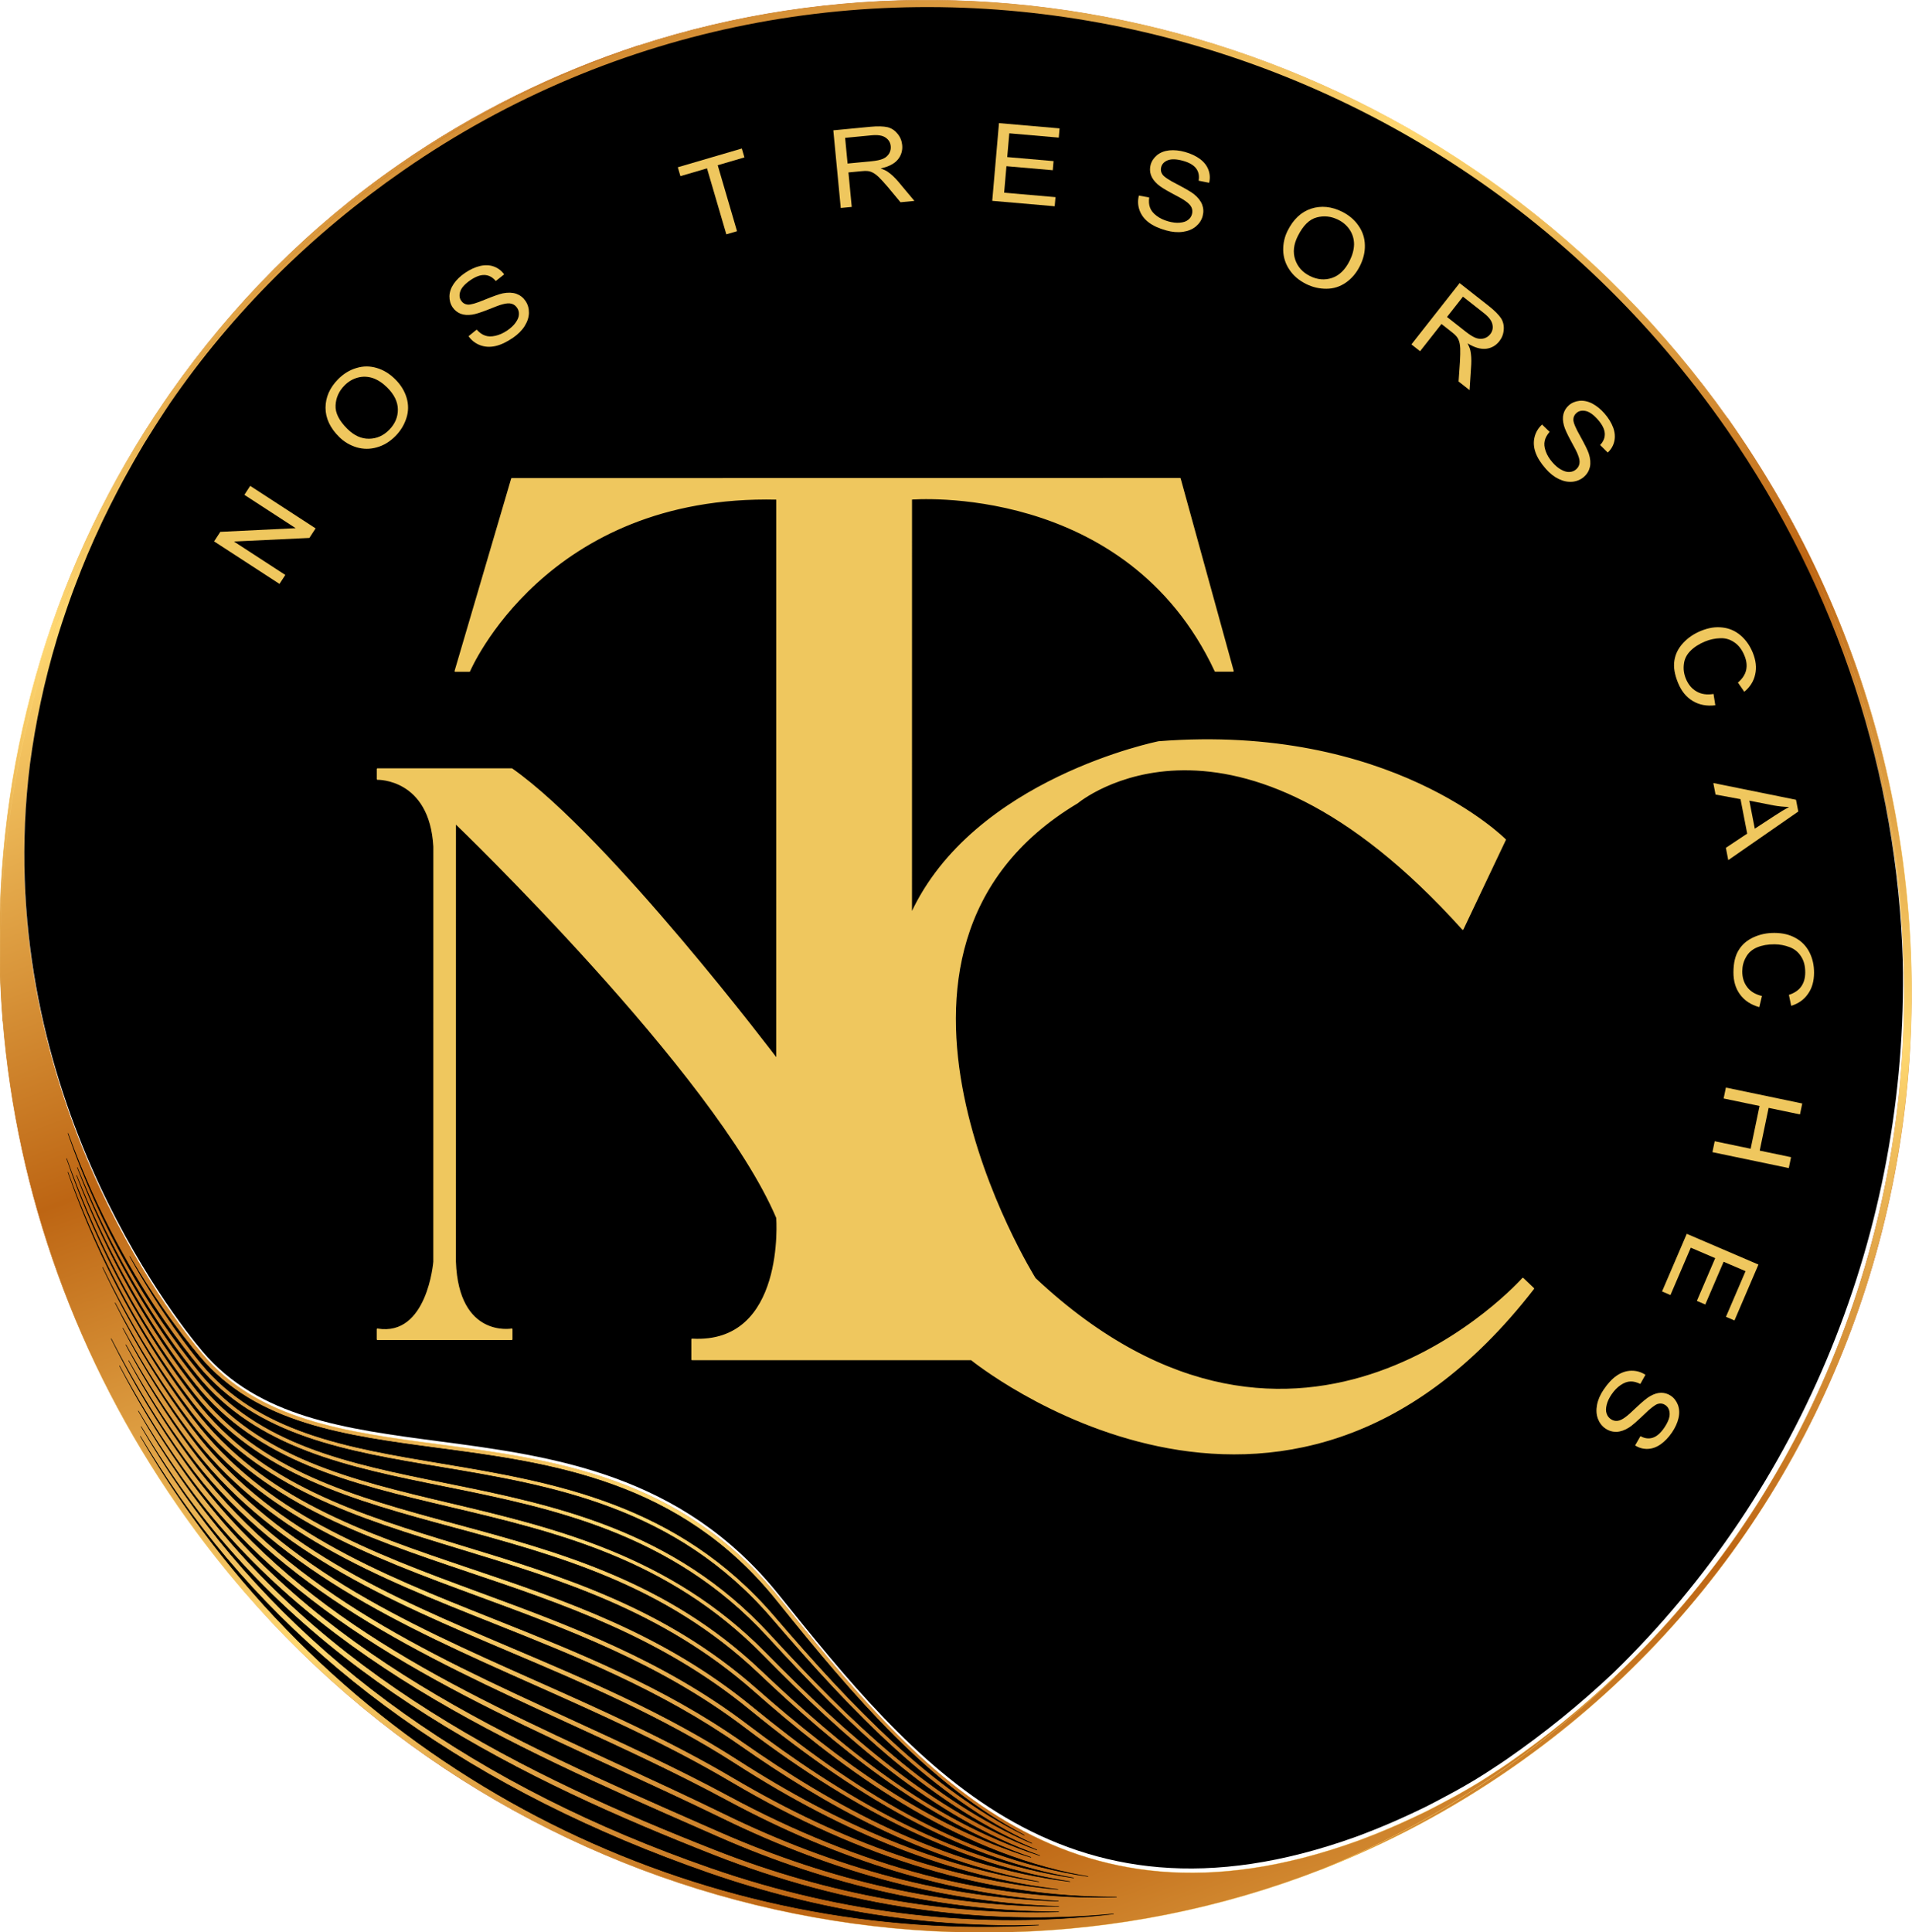
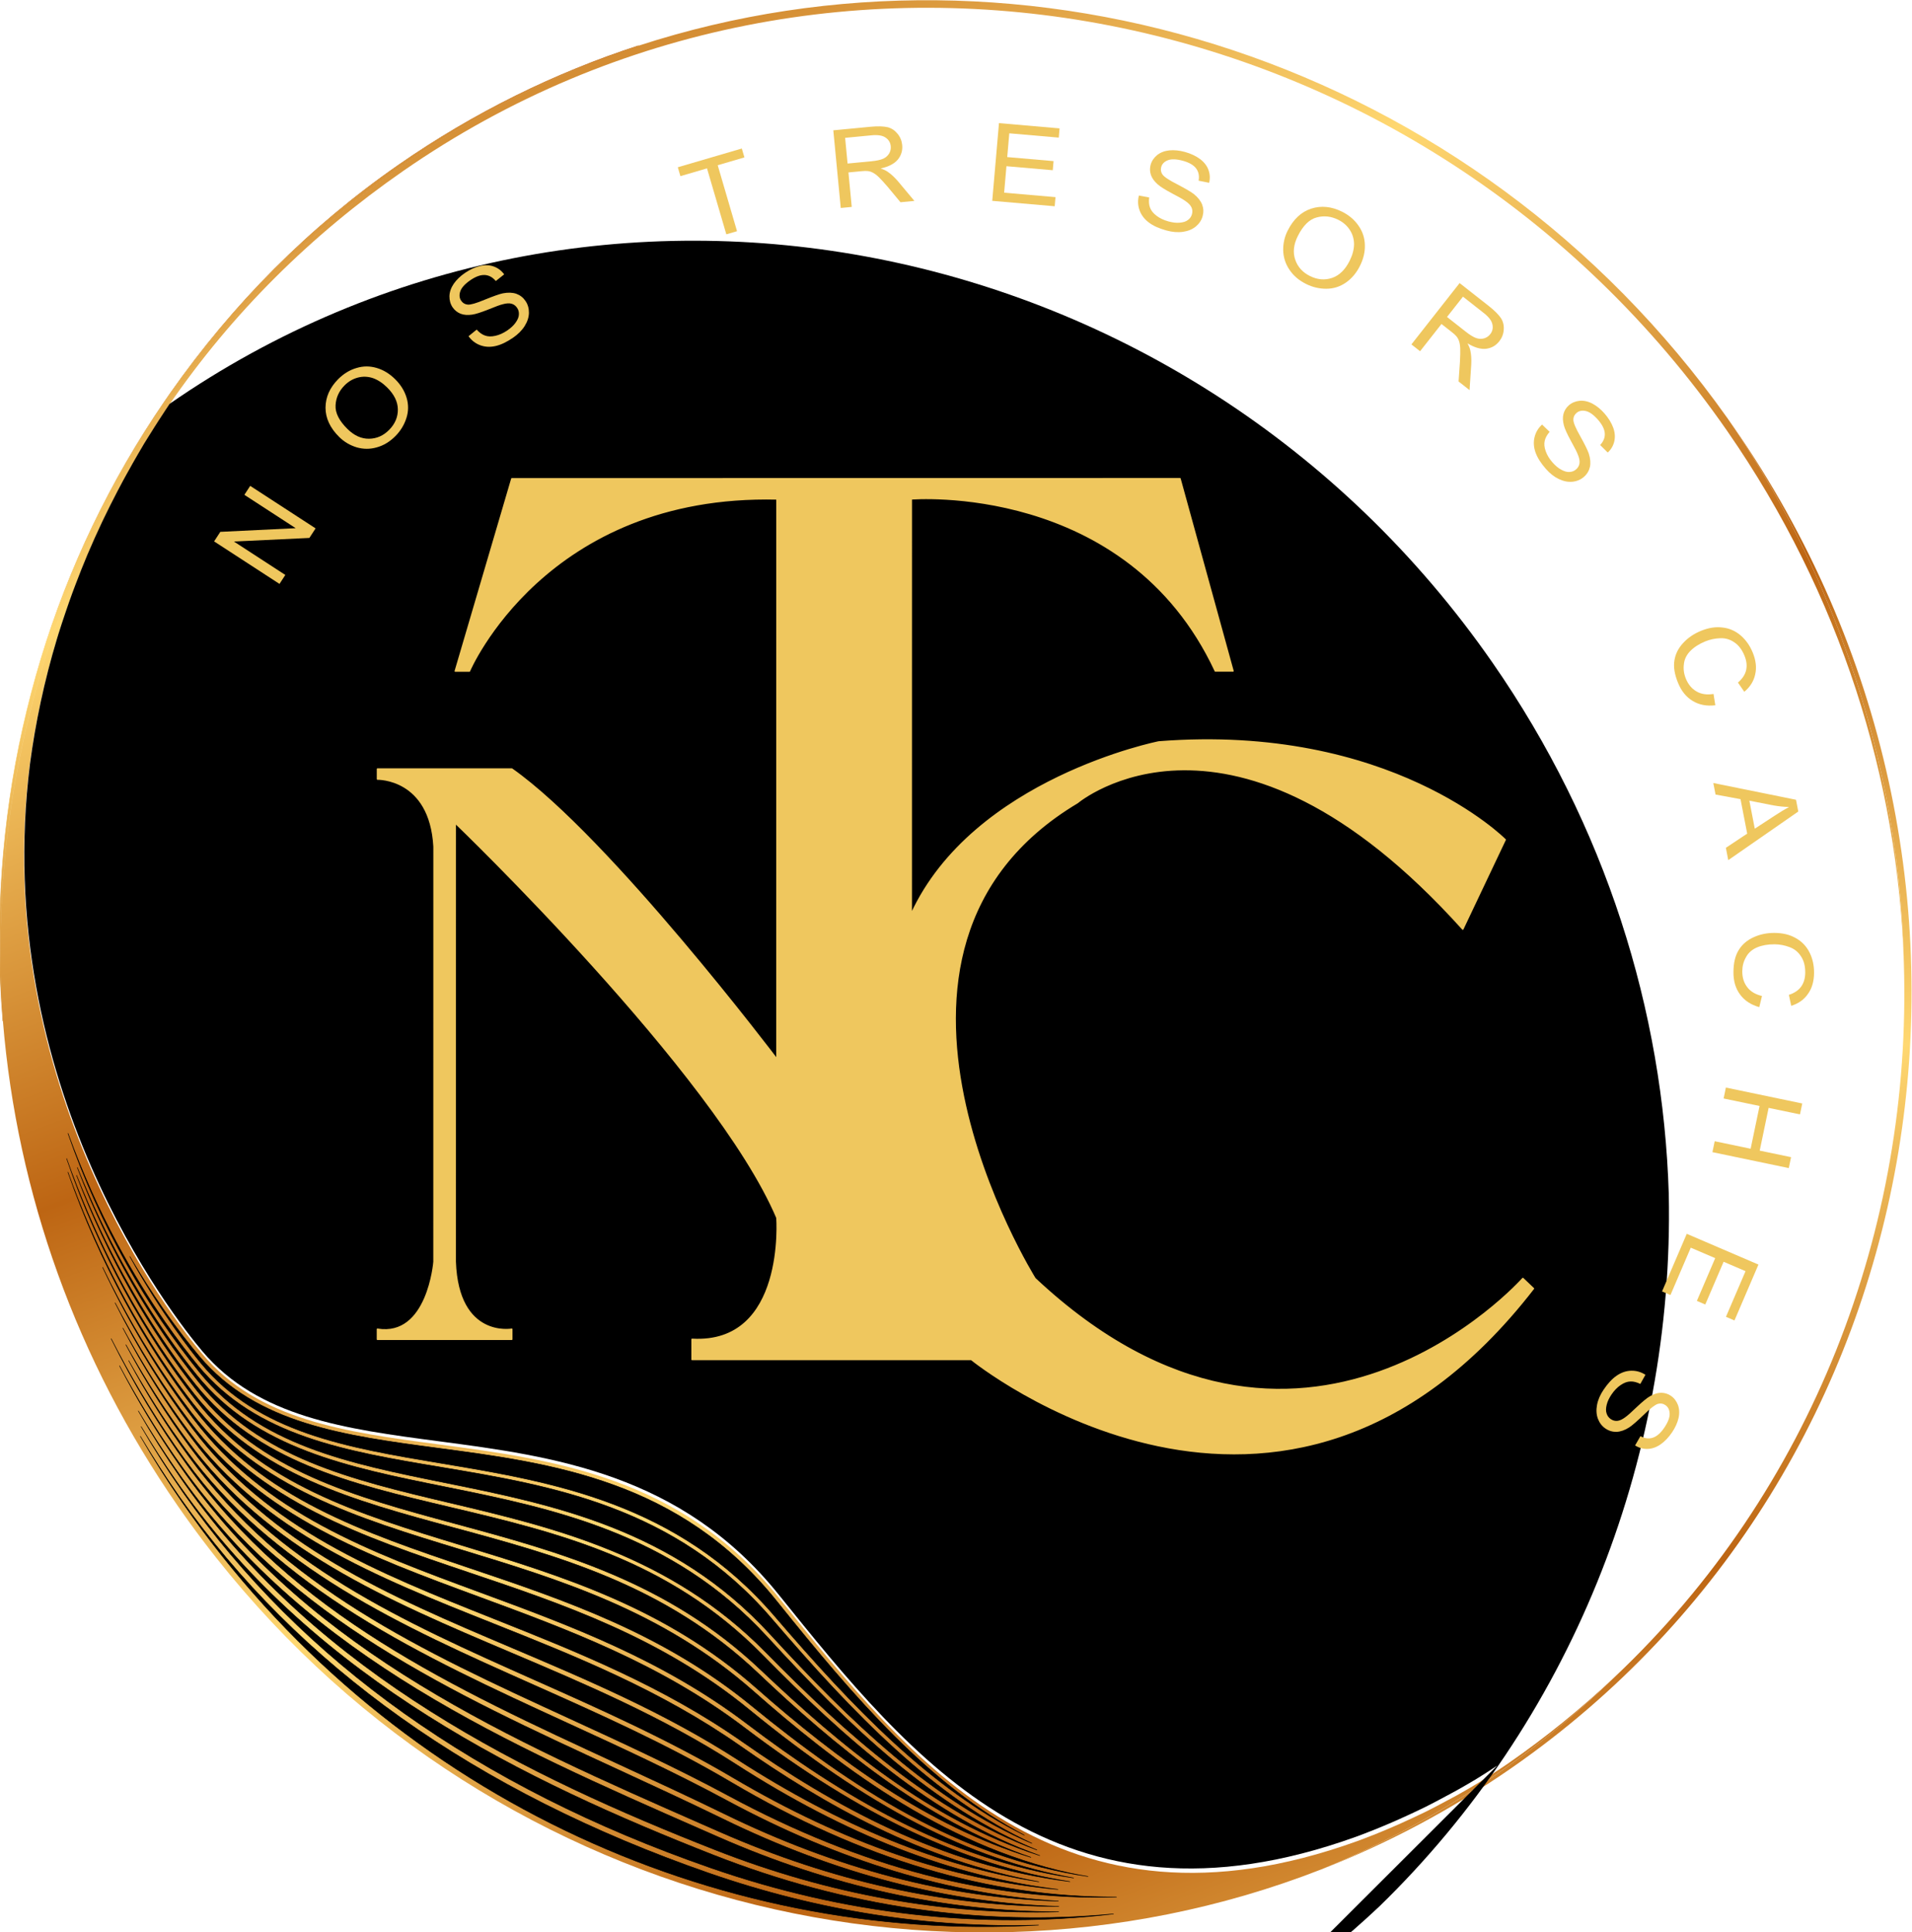
<svg xmlns="http://www.w3.org/2000/svg" xmlns:ns1="http://www.serif.com/" width="100%" height="100%" viewBox="0 0 5792 5853" version="1.1" xml:space="preserve" style="fill-rule:evenodd;clip-rule:evenodd;stroke-linecap:round;stroke-linejoin:round;stroke-miterlimit:2;">
  <g id="LOGO" transform="matrix(2.971,7.915,-7.915,2.971,4549.6,-846.161)">
    <g id="SPHERE" transform="matrix(1,0.001,-0.001,1,0.341,-0.168)">
      <g id="CONTOUR-DROIT" ns1:id="CONTOUR DROIT">
-         <path d="M262.027,12.066l3.713,-0.966c186.95,-47.44 376.15,61.62 422.17,243.01c6.474,25.513 9.766,51.12 10.121,76.411c-1.379,-43.353 -11.115,-84.674 -27.703,-122.497c-37.71,-89.561 -113.005,-156.122 -203.155,-186.7c-36.817,-12.9 -76.484,-19.933 -117.824,-19.954c-30.148,-0.016 -59.41,3.699 -87.322,10.696Z" style="fill:none;stroke:url(#_Linear1);stroke-width:0.19px;" />
        <path d="M262.027,12.066l3.713,-0.966c186.95,-47.44 376.15,61.62 422.17,243.01c6.474,25.513 9.766,51.12 10.121,76.411c-1.379,-43.353 -11.115,-84.674 -27.703,-122.497c-37.71,-89.561 -113.005,-156.122 -203.155,-186.7c-36.817,-12.9 -76.484,-19.933 -117.824,-19.954c-30.148,-0.016 -59.41,3.699 -87.322,10.696Z" style="fill:url(#_Linear2);" />
      </g>
      <g id="CONTOUR-GAUCHE" ns1:id="CONTOUR GAUCHE">
        <path d="M0.311,330.783c-0.113,3.419 -0.167,6.84 -0.169,10.272c-0.078,153.287 104.3,283.062 247.579,325.428c-8.805,-2.494 -17.533,-5.339 -26.171,-8.533c-65.96,-24.39 -121.75,-67.07 -161.32,-123.44l-2.148,-3.095c-22.011,-32.093 -38.293,-67.391 -47.922,-105.345c-8.086,-31.868 -11.211,-63.884 -9.849,-95.287Z" style="fill:none;stroke:url(#_Linear3);stroke-width:0.19px;" />
        <path d="M0.311,330.783c-0.113,3.419 -0.167,6.84 -0.169,10.272c-0.078,153.287 104.3,283.062 247.579,325.428c-8.805,-2.494 -17.533,-5.339 -26.171,-8.533c-65.96,-24.39 -121.75,-67.07 -161.32,-123.44l-2.148,-3.095c-22.011,-32.093 -38.293,-67.391 -47.922,-105.345c-8.086,-31.868 -11.211,-63.884 -9.849,-95.287Z" style="fill:url(#_Linear4);" />
      </g>
      <g id="MATIERE">
-         <path d="M0.311,330.783c6.298,-146.034 109.632,-278.425 261.716,-318.717c27.912,-6.997 57.174,-10.712 87.322,-10.696c41.34,0.021 81.007,7.054 117.824,19.954c-62.32,-21.151 -131.742,-25.109 -200.763,-7.594c-185.5,47.07 -299.27,231.74 -253.62,411.67c9.86,38.85 26.2,75.29 49.11,107.93c1.01,1.43 2.07,2.82 3.1,4.23c0.31,0.43 0.63,0.85 0.94,1.28c0.41,0.55 0.82,1.1 1.23,1.65c0.21,0.28 0.43,0.57 0.64,0.85c0.98,1.29 1.95,2.58 2.94,3.84c0.39,0.5 0.78,1.01 1.17,1.51c0.09,0.12 0.18,0.24 0.28,0.36c0.17,0.21 0.34,0.4 0.5,0.61c1.33,1.67 2.7,3.31 4.06,4.95c0.19,0.23 0.39,0.46 0.58,0.69c0.44,0.52 0.89,1.04 1.33,1.56c1.04,1.23 2.07,2.47 3.13,3.67c1.03,1.18 2.07,2.34 3.11,3.5c2.37,2.63 4.76,5.22 7.19,7.74c0.34,0.36 0.69,0.71 1.03,1.07c3.02,3.1 6.07,6.13 9.17,9.06l0.01,0.01c2.82,2.66 5.68,5.23 8.56,7.76c0.81,0.7 1.61,1.42 2.42,2.11c1.92,1.66 3.87,3.25 5.82,4.85c2.06,1.67 4.13,3.36 6.21,4.96c0.5,0.39 0.99,0.76 1.49,1.14c12.58,9.56 25.5,17.74 38.6,24.72c103,53.82 204.68,21.08 219.13,15.94c29.34,-10.43 44.27,-38.41 60.07,-68.04c19.36,-36.29 41.3,-77.43 94.33,-94.9c72.09,-23.76 152.71,-50.34 154.12,-163.35c-0,-0.49 0.01,-0.96 0.01,-1.45l-0,-0.63c-0.01,-1.67 -0.03,-3.35 -0.07,-5.05c-0.06,-2.2 -0.13,-4.42 -0.25,-6.68c-0.05,-1.06 -0.12,-2.12 -0.18,-3.19c-0.2,-3.1 -0.43,-6.23 -0.74,-9.42c-0.04,-0.32 -0.06,-0.62 -0.09,-0.94c-0.12,-1.2 -0.3,-2.44 -0.43,-3.64c-0.05,-0.41 -0.11,-0.84 -0.16,-1.25c-0.28,-2.25 -0.58,-4.51 -0.91,-6.79c-0.01,-0.07 -0.02,-0.14 -0.03,-0.21c-0.23,-1.52 -0.47,-3.03 -0.73,-4.56c-0.02,-0.11 -0.04,-0.23 -0.06,-0.34c-0.14,-0.75 -0.26,-1.5 -0.4,-2.25c-0.1,-0.54 -0.19,-1.09 -0.3,-1.64c-0.13,-0.66 -0.28,-1.34 -0.41,-2.01c-0.13,-0.65 -0.27,-1.3 -0.41,-1.95c-0.17,-0.78 -0.35,-1.56 -0.52,-2.34c-0.16,-0.71 -0.32,-1.42 -0.49,-2.13l0.02,-0c-0.33,-1.34 -0.63,-2.69 -0.97,-4.03c-4.09,-16.122 -9.326,-31.666 -15.612,-46.576c16.588,37.822 26.328,79.143 27.703,122.497c2.173,154.411 -104.978,297.432 -265.451,338.149c-61.582,15.624 -124.943,14.806 -184.859,-2.187c-143.279,-42.366 -247.657,-172.141 -247.579,-325.428c0.002,-3.432 0.056,-6.853 0.169,-10.272Z" style="fill:none;stroke:url(#_Linear5);stroke-width:0.19px;" />
        <path d="M0.311,330.783c6.298,-146.034 109.632,-278.425 261.716,-318.717c27.912,-6.997 57.174,-10.712 87.322,-10.696c41.34,0.021 81.007,7.054 117.824,19.954c-62.32,-21.151 -131.742,-25.109 -200.763,-7.594c-185.5,47.07 -299.27,231.74 -253.62,411.67c9.86,38.85 26.2,75.29 49.11,107.93c1.01,1.43 2.07,2.82 3.1,4.23c0.31,0.43 0.63,0.85 0.94,1.28c0.41,0.55 0.82,1.1 1.23,1.65c0.21,0.28 0.43,0.57 0.64,0.85c0.98,1.29 1.95,2.58 2.94,3.84c0.39,0.5 0.78,1.01 1.17,1.51c0.09,0.12 0.18,0.24 0.28,0.36c0.17,0.21 0.34,0.4 0.5,0.61c1.33,1.67 2.7,3.31 4.06,4.95c0.19,0.23 0.39,0.46 0.58,0.69c0.44,0.52 0.89,1.04 1.33,1.56c1.04,1.23 2.07,2.47 3.13,3.67c1.03,1.18 2.07,2.34 3.11,3.5c2.37,2.63 4.76,5.22 7.19,7.74c0.34,0.36 0.69,0.71 1.03,1.07c3.02,3.1 6.07,6.13 9.17,9.06l0.01,0.01c2.82,2.66 5.68,5.23 8.56,7.76c0.81,0.7 1.61,1.42 2.42,2.11c1.92,1.66 3.87,3.25 5.82,4.85c2.06,1.67 4.13,3.36 6.21,4.96c0.5,0.39 0.99,0.76 1.49,1.14c12.58,9.56 25.5,17.74 38.6,24.72c103,53.82 204.68,21.08 219.13,15.94c29.34,-10.43 44.27,-38.41 60.07,-68.04c19.36,-36.29 41.3,-77.43 94.33,-94.9c72.09,-23.76 152.71,-50.34 154.12,-163.35c-0,-0.49 0.01,-0.96 0.01,-1.45l-0,-0.63c-0.01,-1.67 -0.03,-3.35 -0.07,-5.05c-0.06,-2.2 -0.13,-4.42 -0.25,-6.68c-0.05,-1.06 -0.12,-2.12 -0.18,-3.19c-0.2,-3.1 -0.43,-6.23 -0.74,-9.42c-0.04,-0.32 -0.06,-0.62 -0.09,-0.94c-0.12,-1.2 -0.3,-2.44 -0.43,-3.64c-0.05,-0.41 -0.11,-0.84 -0.16,-1.25c-0.28,-2.25 -0.58,-4.51 -0.91,-6.79c-0.01,-0.07 -0.02,-0.14 -0.03,-0.21c-0.23,-1.52 -0.47,-3.03 -0.73,-4.56c-0.02,-0.11 -0.04,-0.23 -0.06,-0.34c-0.14,-0.75 -0.26,-1.5 -0.4,-2.25c-0.1,-0.54 -0.19,-1.09 -0.3,-1.64c-0.13,-0.66 -0.28,-1.34 -0.41,-2.01c-0.13,-0.65 -0.27,-1.3 -0.41,-1.95c-0.17,-0.78 -0.35,-1.56 -0.52,-2.34c-0.16,-0.71 -0.32,-1.42 -0.49,-2.13l0.02,-0c-0.33,-1.34 -0.63,-2.69 -0.97,-4.03c-4.09,-16.122 -9.326,-31.666 -15.612,-46.576c16.588,37.822 26.328,79.143 27.703,122.497c2.173,154.411 -104.978,297.432 -265.451,338.149c-61.582,15.624 -124.943,14.806 -184.859,-2.187c-143.279,-42.366 -247.657,-172.141 -247.579,-325.428c0.002,-3.432 0.056,-6.853 0.169,-10.272Z" style="fill:url(#_Linear6);" />
      </g>
      <g id="DEFORMATION">
        <path d="M432.07,666.68c-9.19,2.33 -18.42,4.26 -27.66,5.83c8.11,-1.47 16.2,-3.2 24.25,-5.25l0.94,-0.24c71.49,-18.51 136.33,-62.38 192.74,-130.4c26.6,-32.07 46.29,-67.17 58.87,-104.14c-34.32,110.96 -125.9,202.92 -249.13,234.19l-0.01,0.01Z" style="fill:none;stroke:#000;stroke-width:0.19px;" />
        <path d="M432.07,666.68c-9.19,2.33 -18.42,4.26 -27.66,5.83c8.11,-1.47 16.2,-3.2 24.25,-5.25l0.94,-0.24c71.49,-18.51 136.33,-62.38 192.74,-130.4c26.6,-32.07 46.29,-67.17 58.87,-104.14c-34.32,110.96 -125.9,202.92 -249.13,234.19l-0.01,0.01Z" />
        <path d="M620.8,535.36c-56.13,67.69 -120.63,111.34 -191.7,129.74l-0.9,0.23c-8.96,2.27 -17.95,4.16 -26.97,5.71c7.62,-1.4 15.21,-3.03 22.76,-4.95c0.88,-0.22 1.75,-0.45 2.63,-0.68c81.81,-21.43 142.05,-79.03 190.18,-132.55c34.22,-38.05 57.74,-81.07 70.07,-126.92c-11.32,46.27 -33.48,90.13 -66.07,129.42Z" style="fill:none;stroke:#000;stroke-width:0.19px;" />
        <path d="M620.8,535.36c-56.13,67.69 -120.63,111.34 -191.7,129.74l-0.9,0.23c-8.96,2.27 -17.95,4.16 -26.97,5.71c7.62,-1.4 15.21,-3.03 22.76,-4.95c0.88,-0.22 1.75,-0.45 2.63,-0.68c81.81,-21.43 142.05,-79.03 190.18,-132.55c34.22,-38.05 57.74,-81.07 70.07,-126.92c-11.32,46.27 -33.48,90.13 -66.07,129.42Z" />
        <path d="M419.71,664.81c1.31,-0.33 2.63,-0.67 3.94,-1.02c76.22,-20.3 130.49,-76.04 182.98,-129.95l4.63,-4.76c31.15,-31.96 53.87,-67.23 68.02,-105.01c-13.2,38.59 -34.61,74.88 -63.94,107.49c-47.94,53.31 -107.91,110.67 -189.22,131.97c-0.86,0.23 -1.7,0.44 -2.56,0.66c-9.27,2.35 -18.58,4.27 -27.91,5.82c8.05,-1.44 16.08,-3.17 24.05,-5.19l0.01,-0.01Z" style="fill:none;stroke:#000;stroke-width:0.19px;" />
        <path d="M419.71,664.81c1.31,-0.33 2.63,-0.67 3.94,-1.02c76.22,-20.3 130.49,-76.04 182.98,-129.95l4.63,-4.76c31.15,-31.96 53.87,-67.23 68.02,-105.01c-13.2,38.59 -34.61,74.88 -63.94,107.49c-47.94,53.31 -107.91,110.67 -189.22,131.97c-0.86,0.23 -1.7,0.44 -2.56,0.66c-9.27,2.35 -18.58,4.27 -27.91,5.82c8.05,-1.44 16.08,-3.17 24.05,-5.19l0.01,-0.01Z" />
        <path d="M415.69,663.47c1.66,-0.42 3.33,-0.86 4.98,-1.31c63.95,-17.33 108.31,-61.28 155.28,-107.81c9.67,-9.58 19.67,-19.48 29.77,-29.06c32.85,-31.12 56.77,-65.17 71.77,-101.94c-14.06,37.56 -36.64,72.62 -67.6,104.39l-4.63,4.76c-52.31,53.72 -106.4,109.27 -182.1,129.44c-1.29,0.34 -2.56,0.67 -3.85,1c-13.66,3.47 -27.42,6 -41.19,7.72c12.68,-1.69 25.25,-4.06 37.58,-7.19l-0.01,-0Z" style="fill:none;stroke:#000;stroke-width:0.19px;" />
        <path d="M415.69,663.47c1.66,-0.42 3.33,-0.86 4.98,-1.31c63.95,-17.33 108.31,-61.28 155.28,-107.81c9.67,-9.58 19.67,-19.48 29.77,-29.06c32.85,-31.12 56.77,-65.17 71.77,-101.94c-14.06,37.56 -36.64,72.62 -67.6,104.39l-4.63,4.76c-52.31,53.72 -106.4,109.27 -182.1,129.44c-1.29,0.34 -2.56,0.67 -3.85,1c-13.66,3.47 -27.42,6 -41.19,7.72c12.68,-1.69 25.25,-4.06 37.58,-7.19l-0.01,-0Z" />
        <path d="M411.46,662.19c2.08,-0.53 4.16,-1.08 6.23,-1.65c56.21,-15.5 95.19,-54.22 136.45,-95.21c14.69,-14.6 29.88,-29.69 46.04,-43.82c34.53,-30.21 59.63,-62.99 75.48,-98.68c-14.91,36.46 -38.65,70.24 -71.23,101.1c-10.12,9.59 -20.12,19.5 -29.8,29.08c-46.79,46.36 -90.98,90.14 -154.45,107.34c-17.27,4.68 -34.72,7.87 -52.18,9.7c14.7,-1.66 29.24,-4.27 43.46,-7.87l0,0.01Z" style="fill:none;stroke:#000;stroke-width:0.19px;" />
        <path d="M411.46,662.19c2.08,-0.53 4.16,-1.08 6.23,-1.65c56.21,-15.5 95.19,-54.22 136.45,-95.21c14.69,-14.6 29.88,-29.69 46.04,-43.82c34.53,-30.21 59.63,-62.99 75.48,-98.68c-14.91,36.46 -38.65,70.24 -71.23,101.1c-10.12,9.59 -20.12,19.5 -29.8,29.08c-46.79,46.36 -90.98,90.14 -154.45,107.34c-17.27,4.68 -34.72,7.87 -52.18,9.7c14.7,-1.66 29.24,-4.27 43.46,-7.87l0,0.01Z" />
        <path d="M407.23,660.92c2.51,-0.64 5,-1.31 7.49,-2c50.78,-14.26 85.63,-49.69 122.52,-87.2c17.92,-18.22 36.45,-37.07 57.41,-53.99c42.31,-34.17 71.2,-72.28 86.92,-114.92c-14.68,43.04 -42.13,81.95 -82.58,117.34c-16.2,14.17 -31.41,29.28 -46.12,43.9c-41.09,40.82 -79.9,79.38 -135.65,94.75c-12.7,3.51 -26,6.22 -39.69,8.13c10.03,-1.54 19.95,-3.52 29.71,-5.99l-0.01,-0.02Z" style="fill:none;stroke:#000;stroke-width:0.19px;" />
        <path d="M407.23,660.92c2.51,-0.64 5,-1.31 7.49,-2c50.78,-14.26 85.63,-49.69 122.52,-87.2c17.92,-18.22 36.45,-37.07 57.41,-53.99c42.31,-34.17 71.2,-72.28 86.92,-114.92c-14.68,43.04 -42.13,81.95 -82.58,117.34c-16.2,14.17 -31.41,29.28 -46.12,43.9c-41.09,40.82 -79.9,79.38 -135.65,94.75c-12.7,3.51 -26,6.22 -39.69,8.13c10.03,-1.54 19.95,-3.52 29.71,-5.99l-0.01,-0.02Z" />
        <path d="M371.86,665.87c10.52,-1.55 20.92,-3.62 31.13,-6.21c2.93,-0.74 5.86,-1.53 8.76,-2.36c46.7,-13.36 78.21,-46.59 111.59,-81.76c20.02,-21.1 40.72,-42.93 65.78,-61.6c37.61,-28.02 64.98,-58.54 82.55,-92.44c-16.62,34.65 -42.6,66.15 -78.13,94.85c-21.04,16.99 -39.61,35.87 -57.56,54.12c-36.72,37.34 -71.4,72.61 -121.73,86.74c-13.53,3.8 -27.72,6.71 -42.38,8.67l-0.01,-0.01Z" style="fill:none;stroke:#000;stroke-width:0.19px;" />
        <path d="M371.86,665.87c10.52,-1.55 20.92,-3.62 31.13,-6.21c2.93,-0.74 5.86,-1.53 8.76,-2.36c46.7,-13.36 78.21,-46.59 111.59,-81.76c20.02,-21.1 40.72,-42.93 65.78,-61.6c37.61,-28.02 64.98,-58.54 82.55,-92.44c-16.62,34.65 -42.6,66.15 -78.13,94.85c-21.04,16.99 -39.61,35.87 -57.56,54.12c-36.72,37.34 -71.4,72.61 -121.73,86.74c-13.53,3.8 -27.72,6.71 -42.38,8.67l-0.01,-0.01Z" />
        <path d="M398.72,658.41c3.37,-0.85 6.72,-1.77 10.05,-2.74c43.47,-12.68 72.21,-44.36 102.64,-77.91c21.36,-23.54 43.44,-47.88 72.17,-67.62c30,-20.6 61.32,-46.68 83.13,-83.19c-17.51,31.19 -43.6,59.49 -78.63,85.59c-25.18,18.76 -45.93,40.64 -66.01,61.79c-33.2,35 -64.56,68.05 -110.8,81.28c-14.43,4.13 -29.65,7.2 -45.38,9.19c11.11,-1.56 22.09,-3.67 32.84,-6.4l-0.01,0.01Z" style="fill:none;stroke:#000;stroke-width:0.19px;" />
        <path d="M398.72,658.41c3.37,-0.85 6.72,-1.77 10.05,-2.74c43.47,-12.68 72.21,-44.36 102.64,-77.91c21.36,-23.54 43.44,-47.88 72.17,-67.62c30,-20.6 61.32,-46.68 83.13,-83.19c-17.51,31.19 -43.6,59.49 -78.63,85.59c-25.18,18.76 -45.93,40.64 -66.01,61.79c-33.2,35 -64.56,68.05 -110.8,81.28c-14.43,4.13 -29.65,7.2 -45.38,9.19c11.11,-1.56 22.09,-3.67 32.84,-6.4l-0.01,0.01Z" />
        <path d="M394.44,657.18c3.81,-0.97 7.61,-2.01 11.36,-3.13c40.84,-12.16 67.19,-42.74 95.09,-75.11c22.14,-25.7 45.04,-52.27 77.16,-72.58c44.32,-28.02 73.78,-56.65 92.5,-89.84c-21.67,41.36 -55.57,70.01 -87.93,92.23c-28.89,19.84 -51.04,44.26 -72.46,67.87c-30.26,33.36 -58.84,64.87 -101.86,77.42c-16.37,4.79 -33.78,8.24 -51.84,10.19c12.88,-1.57 25.58,-3.9 37.98,-7.05Z" style="fill:none;stroke:#000;stroke-width:0.19px;" />
        <path d="M394.44,657.18c3.81,-0.97 7.61,-2.01 11.36,-3.13c40.84,-12.16 67.19,-42.74 95.09,-75.11c22.14,-25.7 45.04,-52.27 77.16,-72.58c44.32,-28.02 73.78,-56.65 92.5,-89.84c-21.67,41.36 -55.57,70.01 -87.93,92.23c-28.89,19.84 -51.04,44.26 -72.46,67.87c-30.26,33.36 -58.84,64.87 -101.86,77.42c-16.37,4.79 -33.78,8.24 -51.84,10.19c12.88,-1.57 25.58,-3.9 37.98,-7.05Z" />
        <path d="M390.11,655.97c4.28,-1.09 8.52,-2.27 12.72,-3.54c38.62,-11.75 62.87,-41.53 88.55,-73.06c22.53,-27.67 45.83,-56.28 81.14,-76.81c47.76,-27.76 77.77,-54.83 97.28,-87.76c-22.17,40.1 -57.13,67.71 -92.63,90.15c-32.33,20.44 -55.31,47.11 -77.53,72.9c-27.73,32.19 -53.93,62.58 -94.3,74.61c-19.04,5.67 -40.11,9.67 -62.37,11.49c16.04,-1.44 31.84,-4.1 47.15,-7.98l-0.01,-0Z" style="fill:none;stroke:#000;stroke-width:0.19px;" />
        <path d="M390.11,655.97c4.28,-1.09 8.52,-2.27 12.72,-3.54c38.62,-11.75 62.87,-41.53 88.55,-73.06c22.53,-27.67 45.83,-56.28 81.14,-76.81c47.76,-27.76 77.77,-54.83 97.28,-87.76c-22.17,40.1 -57.13,67.71 -92.63,90.15c-32.33,20.44 -55.31,47.11 -77.53,72.9c-27.73,32.19 -53.93,62.58 -94.3,74.61c-19.04,5.67 -40.11,9.67 -62.37,11.49c16.04,-1.44 31.84,-4.1 47.15,-7.98l-0.01,-0Z" />
        <path d="M386.32,654.61c4.57,-1.16 9.09,-2.43 13.53,-3.81c36.71,-11.42 59.09,-40.63 82.78,-71.55c22.61,-29.52 45.99,-60.03 84.36,-80.49c33.4,-17.81 75.04,-43.38 100.75,-83.41c1.17,-1.82 2.26,-3.69 3.35,-5.55c-22.56,40.89 -59.71,68.3 -99.38,91.36c-35.57,20.67 -58.96,49.4 -81.58,77.18c-25.52,31.33 -49.62,60.93 -87.77,72.53c-28.24,8.59 -61.02,13.5 -95.67,12.79c27.23,0.37 54.37,-2.65 79.63,-9.06l0,0.01Z" style="fill:none;stroke:#000;stroke-width:0.19px;" />
        <path d="M386.32,654.61c4.57,-1.16 9.09,-2.43 13.53,-3.81c36.71,-11.42 59.09,-40.63 82.78,-71.55c22.61,-29.52 45.99,-60.03 84.36,-80.49c33.4,-17.81 75.04,-43.38 100.75,-83.41c1.17,-1.82 2.26,-3.69 3.35,-5.55c-22.56,40.89 -59.71,68.3 -99.38,91.36c-35.57,20.67 -58.96,49.4 -81.58,77.18c-25.52,31.33 -49.62,60.93 -87.77,72.53c-28.24,8.59 -61.02,13.5 -95.67,12.79c27.23,0.37 54.37,-2.65 79.63,-9.06l0,0.01Z" />
        <path d="M381.94,653.44c5.06,-1.28 10.05,-2.71 14.94,-4.26c35.04,-11.16 55.72,-39.96 77.6,-70.45c22.45,-31.27 45.66,-63.61 86.98,-83.76c33.22,-16.21 69.96,-36.91 96.05,-68.41c-23.6,30.58 -56.51,52.3 -91.26,70.83c-38.67,20.61 -62.15,51.27 -84.87,80.92c-23.53,30.72 -45.76,59.73 -81.99,71c-28.66,8.92 -62.09,14 -97.43,13.08c27.35,0.49 54.64,-2.51 79.99,-8.94l-0.01,-0.01Z" style="fill:none;stroke:#000;stroke-width:0.19px;" />
        <path d="M381.94,653.44c5.06,-1.28 10.05,-2.71 14.94,-4.26c35.04,-11.16 55.72,-39.96 77.6,-70.45c22.45,-31.27 45.66,-63.61 86.98,-83.76c33.22,-16.21 69.96,-36.91 96.05,-68.41c-23.6,30.58 -56.51,52.3 -91.26,70.83c-38.67,20.61 -62.15,51.27 -84.87,80.92c-23.53,30.72 -45.76,59.73 -81.99,71c-28.66,8.92 -62.09,14 -97.43,13.08c27.35,0.49 54.64,-2.51 79.99,-8.94l-0.01,-0.01Z" />
        <path d="M657.882,423.534l0.148,-0.184l0.01,0l-0.158,0.184c-25.52,32.194 -61.639,52.759 -97.092,70.056c-41.67,20.33 -64.99,52.82 -87.55,84.25c-21.73,30.28 -42.26,58.88 -76.82,69.88c-25.93,8.25 -55.87,13.24 -87.6,13.43c28.83,-0.48 52.87,-4.89 69.49,-9.11c6.32,-1.6 11.58,-3.18 15.61,-4.5c33.56,-10.95 52.67,-39.47 72.9,-69.66c22.09,-32.97 44.93,-67.05 89.12,-86.72c38.263,-17.026 75.65,-36.562 101.942,-67.626Z" style="fill:none;stroke:#000;stroke-width:0.19px;" />
        <path d="M657.882,423.534l0.148,-0.184l0.01,0l-0.158,0.184c-25.52,32.194 -61.639,52.759 -97.092,70.056c-41.67,20.33 -64.99,52.82 -87.55,84.25c-21.73,30.28 -42.26,58.88 -76.82,69.88c-25.93,8.25 -55.87,13.24 -87.6,13.43c28.83,-0.48 52.87,-4.89 69.49,-9.11c6.32,-1.6 11.58,-3.18 15.61,-4.5c33.56,-10.95 52.67,-39.47 72.9,-69.66c22.09,-32.97 44.93,-67.05 89.12,-86.72c38.263,-17.026 75.65,-36.562 101.942,-67.626Z" />
        <path d="M555.33,489.8c-44.59,19.85 -68.59,55.66 -89.76,87.25c-20.08,29.98 -39.06,58.29 -72.12,69.08c-25.74,8.4 -55.54,13.52 -87.16,13.79c27.75,-0.55 51.01,-4.81 67.41,-8.97c7.09,-1.8 12.9,-3.58 17.23,-5.03c32.21,-10.79 49.88,-39.14 68.58,-69.14c20.57,-33 43.88,-70.41 90.89,-89.43c40.43,-16.35 78.52,-34.51 105.38,-63.74c-26.08,30.28 -62.85,49.45 -100.46,66.19l0.01,0Z" style="fill:none;stroke:#000;stroke-width:0.19px;" />
        <path d="M555.33,489.8c-44.59,19.85 -68.59,55.66 -89.76,87.25c-20.08,29.98 -39.06,58.29 -72.12,69.08c-25.74,8.4 -55.54,13.52 -87.16,13.79c27.75,-0.55 51.01,-4.81 67.41,-8.97c7.09,-1.8 12.9,-3.58 17.23,-5.03c32.21,-10.79 49.88,-39.14 68.58,-69.14c20.57,-33 43.88,-70.41 90.89,-89.43c40.43,-16.35 78.52,-34.51 105.38,-63.74c-26.08,30.28 -62.85,49.45 -100.46,66.19l0.01,0Z" />
        <path d="M369,649.92c7.91,-2.01 14.32,-4.02 18.97,-5.62c30.98,-10.68 47.3,-38.92 64.57,-68.83c19.95,-34.54 42.57,-73.69 92.35,-91.92c42.16,-15.43 80.65,-32.07 108.04,-59.09c-26.59,28 -63.71,45.64 -103.06,61.56c-47.45,19.19 -70.89,56.81 -91.58,90c-18.56,29.78 -36.09,57.91 -67.81,68.54c-28.29,9.48 -61.55,15 -96.82,14.2c31.06,0.33 57.18,-4.23 75.34,-8.84Z" style="fill:none;stroke:#000;stroke-width:0.19px;" />
        <path d="M369,649.92c7.91,-2.01 14.32,-4.02 18.97,-5.62c30.98,-10.68 47.3,-38.92 64.57,-68.83c19.95,-34.54 42.57,-73.69 92.35,-91.92c42.16,-15.43 80.65,-32.07 108.04,-59.09c-26.59,28 -63.71,45.64 -103.06,61.56c-47.45,19.19 -70.89,56.81 -91.58,90c-18.56,29.78 -36.09,57.91 -67.81,68.54c-28.29,9.48 -61.55,15 -96.82,14.2c31.06,0.33 57.18,-4.23 75.34,-8.84Z" />
        <path d="M342.75,653.47c7.95,-1.36 15.15,-2.93 21.42,-4.52c8.81,-2.23 15.85,-4.5 20.82,-6.27c29.84,-10.61 44.89,-38.82 60.82,-68.68c19.24,-36.07 41.04,-76.94 93.55,-94.25c43.12,-14.21 81.39,-28.28 109.87,-53.78c-27.03,25.41 -64.21,41.4 -104.83,56.27c-50.26,18.4 -73.01,57.79 -93.08,92.54c-17.14,29.67 -33.32,57.69 -63.81,68.2c-5.18,1.78 -21.39,6.95 -44.76,10.49Z" style="fill:none;stroke:#000;stroke-width:0.19px;" />
        <path d="M342.75,653.47c7.95,-1.36 15.15,-2.93 21.42,-4.52c8.81,-2.23 15.85,-4.5 20.82,-6.27c29.84,-10.61 44.89,-38.82 60.82,-68.68c19.24,-36.07 41.04,-76.94 93.55,-94.25c43.12,-14.21 81.39,-28.28 109.87,-53.78c-27.03,25.41 -64.21,41.4 -104.83,56.27c-50.26,18.4 -73.01,57.79 -93.08,92.54c-17.14,29.67 -33.32,57.69 -63.81,68.2c-5.18,1.78 -21.39,6.95 -44.76,10.49Z" />
      </g>
      <g id="BGD" transform="matrix(0.129,6.58946e-05,-6.22191e-05,0.122,-81.882,-36.689)">
-         <path d="M5948.12,2416.23c1.318,5.816 2.559,11.632 3.799,17.448c1.318,6.39 2.714,12.779 4.032,19.169c1.086,5.324 2.171,10.649 3.179,15.974c1.009,5.488 2.172,11.059 3.18,16.465c0.853,4.506 1.551,9.011 2.327,13.435c1.086,6.144 2.017,12.288 3.103,18.432c0.155,0.901 0.31,1.884 0.466,2.785c2.017,12.533 3.879,24.903 5.665,37.355c0.077,0.574 0.155,1.147 0.233,1.72c2.561,18.678 4.891,37.192 7.066,55.625c0.388,3.358 0.854,6.881 1.242,10.24c1.011,9.83 2.408,19.988 3.341,29.819c0.233,2.622 0.389,5.079 0.7,7.701c2.411,26.133 4.202,51.775 5.762,77.171c0.468,8.766 1.014,17.45 1.404,26.134c0.938,18.515 1.488,36.702 1.961,54.726c0.316,13.927 0.477,27.69 0.561,41.372l0.003,5.161c0.002,4.015 -0.074,7.865 -0.072,11.88c-10.462,925.854 -634.005,1143.95 -1191.58,1338.91c-410.153,143.346 -579.711,480.482 -729.33,777.874c-122.106,242.813 -237.489,472.105 -464.412,557.677c-111.76,42.17 -898.193,310.821 -1695.18,-129.676c-101.365,-57.13 -201.342,-124.091 -298.694,-202.36c-3.869,-3.111 -7.661,-6.141 -11.531,-9.334c-16.096,-13.099 -32.115,-26.936 -48.057,-40.609c-15.091,-13.1 -30.182,-26.118 -45.041,-39.71c-6.269,-5.65 -12.46,-11.545 -18.729,-17.276c-22.288,-20.716 -44.422,-41.759 -66.248,-63.539l-0.077,-0.082c-23.992,-23.992 -47.598,-48.803 -70.972,-74.187c-2.631,-2.948 -5.34,-5.814 -7.972,-8.762c-18.807,-20.635 -37.306,-41.844 -55.649,-63.381c-8.05,-9.499 -16.1,-18.998 -24.072,-28.661c-8.205,-9.827 -16.177,-19.981 -24.227,-30.054c-3.406,-4.258 -6.889,-8.516 -10.295,-12.775c-1.47,-1.883 -3.018,-3.767 -4.489,-5.65c-10.527,-13.431 -21.131,-26.861 -31.426,-40.537c-1.239,-1.72 -2.555,-3.276 -3.871,-4.995c-0.774,-0.983 -1.47,-1.966 -2.167,-2.948c-3.019,-4.095 -6.038,-8.272 -9.057,-12.366c-7.663,-10.319 -15.172,-20.883 -22.758,-31.448c-1.625,-2.293 -3.328,-4.668 -4.954,-6.961c-3.174,-4.504 -6.347,-9.008 -9.521,-13.513c-2.4,-3.521 -4.877,-6.961 -7.277,-10.482c-7.973,-11.547 -16.178,-22.931 -23.997,-34.642c-177.353,-267.312 -303.897,-565.783 -380.324,-884.025c-353.842,-1473.91 525.516,-2987.32 1960.29,-3373.72c533.852,-143.78 1070.89,-111.648 1553.06,61.373c707.333,261.854 1278.36,819.806 1572.27,1528.72c48.685,122.123 89.251,249.451 120.956,381.513c2.635,10.976 4.961,22.035 7.519,33.012l-0.155,0Z" />
+         <path d="M5948.12,2416.23c1.318,5.816 2.559,11.632 3.799,17.448c1.318,6.39 2.714,12.779 4.032,19.169c1.086,5.324 2.171,10.649 3.179,15.974c1.009,5.488 2.172,11.059 3.18,16.465c0.853,4.506 1.551,9.011 2.327,13.435c1.086,6.144 2.017,12.288 3.103,18.432c0.155,0.901 0.31,1.884 0.466,2.785c2.017,12.533 3.879,24.903 5.665,37.355c0.077,0.574 0.155,1.147 0.233,1.72c2.561,18.678 4.891,37.192 7.066,55.625c0.388,3.358 0.854,6.881 1.242,10.24c1.011,9.83 2.408,19.988 3.341,29.819c0.233,2.622 0.389,5.079 0.7,7.701c2.411,26.133 4.202,51.775 5.762,77.171c0.468,8.766 1.014,17.45 1.404,26.134c0.938,18.515 1.488,36.702 1.961,54.726c0.316,13.927 0.477,27.69 0.561,41.372l0.003,5.161c0.002,4.015 -0.074,7.865 -0.072,11.88c-10.462,925.854 -634.005,1143.95 -1191.58,1338.91c-410.153,143.346 -579.711,480.482 -729.33,777.874c-122.106,242.813 -237.489,472.105 -464.412,557.677c-111.76,42.17 -898.193,310.821 -1695.18,-129.676c-101.365,-57.13 -201.342,-124.091 -298.694,-202.36c-3.869,-3.111 -7.661,-6.141 -11.531,-9.334c-16.096,-13.099 -32.115,-26.936 -48.057,-40.609c-15.091,-13.1 -30.182,-26.118 -45.041,-39.71c-6.269,-5.65 -12.46,-11.545 -18.729,-17.276c-22.288,-20.716 -44.422,-41.759 -66.248,-63.539l-0.077,-0.082c-23.992,-23.992 -47.598,-48.803 -70.972,-74.187c-2.631,-2.948 -5.34,-5.814 -7.972,-8.762c-18.807,-20.635 -37.306,-41.844 -55.649,-63.381c-8.05,-9.499 -16.1,-18.998 -24.072,-28.661c-8.205,-9.827 -16.177,-19.981 -24.227,-30.054c-3.406,-4.258 -6.889,-8.516 -10.295,-12.775c-1.47,-1.883 -3.018,-3.767 -4.489,-5.65c-10.527,-13.431 -21.131,-26.861 -31.426,-40.537c-1.239,-1.72 -2.555,-3.276 -3.871,-4.995c-0.774,-0.983 -1.47,-1.966 -2.167,-2.948c-3.019,-4.095 -6.038,-8.272 -9.057,-12.366c-7.663,-10.319 -15.172,-20.883 -22.758,-31.448c-1.625,-2.293 -3.328,-4.668 -4.954,-6.961c-3.174,-4.504 -6.347,-9.008 -9.521,-13.513c-2.4,-3.521 -4.877,-6.961 -7.277,-10.482c-7.973,-11.547 -16.178,-22.931 -23.997,-34.642c-353.842,-1473.91 525.516,-2987.32 1960.29,-3373.72c533.852,-143.78 1070.89,-111.648 1553.06,61.373c707.333,261.854 1278.36,819.806 1572.27,1528.72c48.685,122.123 89.251,249.451 120.956,381.513c2.635,10.976 4.961,22.035 7.519,33.012l-0.155,0Z" />
      </g>
    </g>
    <g id="NTC" transform="matrix(0.445,-1.186,1.132,0.425,-138.91,596.012)">
      <path d="M187,216c0,0 21.308,-52.645 87,-51l0,166c0,0 -47.312,-65.556 -75,-86l-38,0l0,3c0,0 14.912,-0.416 16,20l0,123c0,0 -1.672,22.464 -16,20l0,3l38,0l0,-3c0,0 -15.195,2.915 -16,-20l0,-130c0,0 73.567,74.004 91,117c0,0 2.738,37.628 -24,36l0,6l79,0c0,0 88.01,75.092 159,-21l-3,-3c0,0 -62.651,74.032 -138,0c0,0 -58.061,-97.18 12,-141c0,0 43.668,-38.59 109,37.5l12,-26.5c0,0 -32.475,-34.371 -98,-29c0,0 -52.402,10.902 -70,51l0,-123c0,0 60.863,-5.377 86,51l5,0l-15,-57l-189,0l-16,57l4,0Z" style="fill:#efc75e;stroke:#efc75e;stroke-width:0.4px;stroke-miterlimit:1.5;" />
    </g>
    <g id="NOS-TRESORS-CACHES" ns1:id="NOS TRESORS CACHES" transform="matrix(0.288,-0.766,0.766,0.288,-124.259,570.677)">
      <g transform="matrix(27.996,-43.118,40.006,25.975,169.036,278.231)">
        <g>
          <path d="M0.076,-0l0,-0.716l0.097,0l0.376,0.562l0,-0.562l0.091,0l0,0.716l-0.097,0l-0.376,-0.563l0,0.563l-0.091,0Z" style="fill:#efc75e;fill-rule:nonzero;" />
        </g>
      </g>
      <g transform="matrix(36.055,-36.646,34.002,33.453,207.433,224.073)">
        <g>
          <path d="M0.048,-0.349c0,-0.118 0.032,-0.211 0.096,-0.279c0.064,-0.067 0.146,-0.101 0.247,-0.101c0.066,0 0.126,0.016 0.179,0.048c0.053,0.031 0.093,0.075 0.121,0.132c0.028,0.056 0.042,0.12 0.042,0.192c0,0.073 -0.015,0.138 -0.044,0.195c-0.029,0.057 -0.071,0.101 -0.125,0.13c-0.053,0.029 -0.111,0.044 -0.173,0.044c-0.068,0 -0.128,-0.016 -0.181,-0.049c-0.053,-0.032 -0.093,-0.077 -0.121,-0.133c-0.027,-0.056 -0.041,-0.116 -0.041,-0.179Zm0.098,0.002c0,0.086 0.023,0.154 0.07,0.204c0.046,0.049 0.104,0.074 0.174,0.074c0.071,0 0.13,-0.025 0.176,-0.075c0.046,-0.05 0.069,-0.121 0.069,-0.213c0,-0.059 -0.01,-0.11 -0.029,-0.153c-0.02,-0.043 -0.049,-0.077 -0.087,-0.101c-0.038,-0.024 -0.08,-0.036 -0.127,-0.036c-0.067,0 -0.125,0.023 -0.173,0.069c-0.049,0.046 -0.073,0.123 -0.073,0.231Z" style="fill:#efc75e;fill-rule:nonzero;" />
        </g>
      </g>
      <g transform="matrix(42.426,-29.033,26.938,39.364,258.155,176.825)">
        <g>
          <path d="M0.045,-0.23l0.089,-0.008c0.005,0.036 0.014,0.065 0.03,0.088c0.015,0.023 0.039,0.042 0.072,0.056c0.032,0.014 0.069,0.021 0.11,0.021c0.036,0 0.068,-0.005 0.095,-0.016c0.028,-0.011 0.049,-0.025 0.062,-0.044c0.014,-0.019 0.02,-0.039 0.02,-0.061c-0,-0.023 -0.006,-0.042 -0.019,-0.059c-0.013,-0.017 -0.035,-0.031 -0.065,-0.042c-0.019,-0.008 -0.061,-0.02 -0.127,-0.035c-0.066,-0.016 -0.112,-0.031 -0.138,-0.045c-0.034,-0.018 -0.06,-0.04 -0.077,-0.067c-0.016,-0.026 -0.025,-0.056 -0.025,-0.089c-0,-0.036 0.011,-0.07 0.031,-0.101c0.021,-0.031 0.05,-0.055 0.09,-0.072c0.039,-0.016 0.083,-0.024 0.131,-0.024c0.053,0 0.1,0.009 0.141,0.026c0.04,0.017 0.071,0.042 0.093,0.075c0.022,0.033 0.034,0.071 0.035,0.113l-0.091,0.007c-0.004,-0.046 -0.021,-0.08 -0.049,-0.103c-0.028,-0.023 -0.07,-0.035 -0.125,-0.035c-0.057,0 -0.099,0.011 -0.125,0.032c-0.026,0.021 -0.039,0.046 -0.039,0.076c-0,0.026 0.009,0.047 0.027,0.063c0.019,0.017 0.066,0.034 0.143,0.051c0.077,0.018 0.13,0.033 0.159,0.046c0.041,0.019 0.072,0.044 0.092,0.073c0.02,0.03 0.03,0.063 0.03,0.102c-0,0.038 -0.011,0.074 -0.033,0.108c-0.022,0.033 -0.053,0.059 -0.094,0.078c-0.041,0.019 -0.087,0.028 -0.138,0.028c-0.065,0 -0.119,-0.009 -0.163,-0.028c-0.044,-0.019 -0.078,-0.047 -0.103,-0.085c-0.025,-0.038 -0.038,-0.081 -0.039,-0.129Z" style="fill:#efc75e;fill-rule:nonzero;" />
        </g>
      </g>
      <g transform="matrix(49.328,-14.478,13.433,45.769,353.947,125.545)">
        <g>
          <path d="M0.259,-0l0,-0.631l-0.236,0l0,-0.085l0.568,0l-0,0.085l-0.237,0l-0,0.631l-0.095,0Z" style="fill:#efc75e;fill-rule:nonzero;" />
        </g>
      </g>
      <g transform="matrix(51.172,-4.934,4.578,47.479,412.778,110.618)">
        <g>
          <path d="M0.079,-0l0,-0.716l0.317,0c0.064,0 0.112,0.007 0.146,0.019c0.033,0.013 0.059,0.036 0.079,0.069c0.02,0.032 0.03,0.068 0.03,0.107c0,0.051 -0.017,0.094 -0.049,0.129c-0.033,0.035 -0.084,0.057 -0.153,0.066c0.025,0.012 0.044,0.024 0.057,0.036c0.028,0.025 0.054,0.057 0.079,0.095l0.124,0.195l-0.119,0l-0.094,-0.149c-0.028,-0.043 -0.051,-0.076 -0.069,-0.099c-0.018,-0.022 -0.034,-0.038 -0.048,-0.047c-0.014,-0.01 -0.028,-0.016 -0.043,-0.019c-0.011,-0.003 -0.028,-0.004 -0.053,-0.004l-0.11,0l0,0.318l-0.094,0Zm0.094,-0.4l0.204,-0c0.043,-0 0.077,-0.004 0.102,-0.013c0.024,-0.009 0.042,-0.024 0.055,-0.043c0.013,-0.02 0.019,-0.041 0.019,-0.065c-0,-0.033 -0.012,-0.061 -0.037,-0.083c-0.024,-0.022 -0.063,-0.033 -0.116,-0.033l-0.227,-0l-0,0.237Z" style="fill:#efc75e;fill-rule:nonzero;" />
        </g>
      </g>
      <g transform="matrix(51.219,4.417,-4.098,47.523,479.099,106.718)">
        <g>
          <path d="M0.079,-0l0,-0.716l0.518,0l0,0.085l-0.423,0l0,0.219l0.396,0l0,0.084l-0.396,0l0,0.244l0.439,0l0,0.084l-0.534,0Z" style="fill:#efc75e;fill-rule:nonzero;" />
        </g>
      </g>
      <g transform="matrix(49.576,13.607,-12.625,45.998,542.216,114.685)">
        <g>
          <path d="M0.045,-0.23l0.089,-0.008c0.005,0.036 0.014,0.065 0.03,0.088c0.015,0.023 0.039,0.042 0.072,0.056c0.032,0.014 0.069,0.021 0.11,0.021c0.036,0 0.068,-0.005 0.095,-0.016c0.028,-0.011 0.049,-0.025 0.062,-0.044c0.014,-0.019 0.02,-0.039 0.02,-0.061c-0,-0.023 -0.006,-0.042 -0.019,-0.059c-0.013,-0.017 -0.035,-0.031 -0.065,-0.042c-0.019,-0.008 -0.061,-0.02 -0.127,-0.035c-0.066,-0.016 -0.112,-0.031 -0.138,-0.045c-0.034,-0.018 -0.06,-0.04 -0.077,-0.067c-0.016,-0.026 -0.025,-0.056 -0.025,-0.089c-0,-0.036 0.011,-0.07 0.031,-0.101c0.021,-0.031 0.05,-0.055 0.09,-0.072c0.039,-0.016 0.083,-0.024 0.131,-0.024c0.053,0 0.1,0.009 0.141,0.026c0.04,0.017 0.071,0.042 0.093,0.075c0.022,0.033 0.034,0.071 0.035,0.113l-0.091,0.007c-0.004,-0.046 -0.021,-0.08 -0.049,-0.103c-0.028,-0.023 -0.07,-0.035 -0.125,-0.035c-0.057,0 -0.099,0.011 -0.125,0.032c-0.026,0.021 -0.039,0.046 -0.039,0.076c-0,0.026 0.009,0.047 0.027,0.063c0.019,0.017 0.066,0.034 0.143,0.051c0.077,0.018 0.13,0.033 0.159,0.046c0.041,0.019 0.072,0.044 0.092,0.073c0.02,0.03 0.03,0.063 0.03,0.102c-0,0.038 -0.011,0.074 -0.033,0.108c-0.022,0.033 -0.053,0.059 -0.094,0.078c-0.041,0.019 -0.087,0.028 -0.138,0.028c-0.065,0 -0.119,-0.009 -0.163,-0.028c-0.044,-0.019 -0.078,-0.047 -0.103,-0.085c-0.025,-0.038 -0.038,-0.081 -0.039,-0.129Z" style="fill:#efc75e;fill-rule:nonzero;" />
        </g>
      </g>
      <g transform="matrix(45.999,22.955,-21.299,42.68,602.835,133.893)">
        <g>
          <path d="M0.048,-0.349c0,-0.118 0.032,-0.211 0.096,-0.279c0.064,-0.067 0.146,-0.101 0.247,-0.101c0.066,0 0.126,0.016 0.179,0.048c0.053,0.031 0.093,0.075 0.121,0.132c0.028,0.056 0.042,0.12 0.042,0.192c0,0.073 -0.015,0.138 -0.044,0.195c-0.029,0.057 -0.071,0.101 -0.125,0.13c-0.053,0.029 -0.111,0.044 -0.173,0.044c-0.068,0 -0.128,-0.016 -0.181,-0.049c-0.053,-0.032 -0.093,-0.077 -0.121,-0.133c-0.027,-0.056 -0.041,-0.116 -0.041,-0.179Zm0.098,0.002c0,0.086 0.023,0.154 0.07,0.204c0.046,0.049 0.104,0.074 0.174,0.074c0.071,0 0.13,-0.025 0.176,-0.075c0.046,-0.05 0.069,-0.121 0.069,-0.213c0,-0.059 -0.01,-0.11 -0.029,-0.153c-0.02,-0.043 -0.049,-0.077 -0.087,-0.101c-0.038,-0.024 -0.08,-0.036 -0.127,-0.036c-0.067,0 -0.125,0.023 -0.173,0.069c-0.049,0.046 -0.073,0.123 -0.073,0.231Z" style="fill:#efc75e;fill-rule:nonzero;" />
        </g>
      </g>
      <g transform="matrix(40.435,31.747,-29.456,37.517,663.52,167.318)">
        <g>
          <path d="M0.079,-0l0,-0.716l0.317,0c0.064,0 0.112,0.007 0.146,0.019c0.033,0.013 0.059,0.036 0.079,0.069c0.02,0.032 0.03,0.068 0.03,0.107c0,0.051 -0.017,0.094 -0.049,0.129c-0.033,0.035 -0.084,0.057 -0.153,0.066c0.025,0.012 0.044,0.024 0.057,0.036c0.028,0.025 0.054,0.057 0.079,0.095l0.124,0.195l-0.119,0l-0.094,-0.149c-0.028,-0.043 -0.051,-0.076 -0.069,-0.099c-0.018,-0.022 -0.034,-0.038 -0.048,-0.047c-0.014,-0.01 -0.028,-0.016 -0.043,-0.019c-0.011,-0.003 -0.028,-0.004 -0.053,-0.004l-0.11,0l0,0.318l-0.094,0Zm0.094,-0.4l0.204,-0c0.043,-0 0.077,-0.004 0.102,-0.013c0.024,-0.009 0.042,-0.024 0.055,-0.043c0.013,-0.02 0.019,-0.041 0.019,-0.065c-0,-0.033 -0.012,-0.061 -0.037,-0.083c-0.024,-0.022 -0.063,-0.033 -0.116,-0.033l-0.227,-0l-0,0.237Z" style="fill:#efc75e;fill-rule:nonzero;" />
        </g>
      </g>
      <g transform="matrix(33.906,38.642,-35.854,31.46,714.169,210.384)">
        <g>
          <path d="M0.045,-0.23l0.089,-0.008c0.005,0.036 0.014,0.065 0.03,0.088c0.015,0.023 0.039,0.042 0.072,0.056c0.032,0.014 0.069,0.021 0.11,0.021c0.036,0 0.068,-0.005 0.095,-0.016c0.028,-0.011 0.049,-0.025 0.062,-0.044c0.014,-0.019 0.02,-0.039 0.02,-0.061c-0,-0.023 -0.006,-0.042 -0.019,-0.059c-0.013,-0.017 -0.035,-0.031 -0.065,-0.042c-0.019,-0.008 -0.061,-0.02 -0.127,-0.035c-0.066,-0.016 -0.112,-0.031 -0.138,-0.045c-0.034,-0.018 -0.06,-0.04 -0.077,-0.067c-0.016,-0.026 -0.025,-0.056 -0.025,-0.089c-0,-0.036 0.011,-0.07 0.031,-0.101c0.021,-0.031 0.05,-0.055 0.09,-0.072c0.039,-0.016 0.083,-0.024 0.131,-0.024c0.053,0 0.1,0.009 0.141,0.026c0.04,0.017 0.071,0.042 0.093,0.075c0.022,0.033 0.034,0.071 0.035,0.113l-0.091,0.007c-0.004,-0.046 -0.021,-0.08 -0.049,-0.103c-0.028,-0.023 -0.07,-0.035 -0.125,-0.035c-0.057,0 -0.099,0.011 -0.125,0.032c-0.026,0.021 -0.039,0.046 -0.039,0.076c-0,0.026 0.009,0.047 0.027,0.063c0.019,0.017 0.066,0.034 0.143,0.051c0.077,0.018 0.13,0.033 0.159,0.046c0.041,0.019 0.072,0.044 0.092,0.073c0.02,0.03 0.03,0.063 0.03,0.102c-0,0.038 -0.011,0.074 -0.033,0.108c-0.022,0.033 -0.053,0.059 -0.094,0.078c-0.041,0.019 -0.087,0.028 -0.138,0.028c-0.065,0 -0.119,-0.009 -0.163,-0.028c-0.044,-0.019 -0.078,-0.047 -0.103,-0.085c-0.025,-0.038 -0.038,-0.081 -0.039,-0.129Z" style="fill:#efc75e;fill-rule:nonzero;" />
        </g>
      </g>
      <g transform="matrix(19.487,47.572,-44.139,18.081,776.539,299.364)">
        <g>
          <path d="M0.588,-0.251l0.095,0.024c-0.02,0.078 -0.056,0.137 -0.108,0.178c-0.051,0.041 -0.114,0.061 -0.189,0.061c-0.077,0 -0.14,-0.015 -0.188,-0.047c-0.048,-0.031 -0.085,-0.077 -0.11,-0.136c-0.026,-0.06 -0.038,-0.124 -0.038,-0.192c0,-0.075 0.014,-0.14 0.043,-0.195c0.028,-0.056 0.069,-0.098 0.121,-0.127c0.053,-0.029 0.111,-0.043 0.174,-0.043c0.071,0 0.132,0.018 0.18,0.055c0.049,0.036 0.083,0.087 0.102,0.153l-0.093,0.022c-0.016,-0.052 -0.041,-0.09 -0.072,-0.113c-0.032,-0.024 -0.071,-0.036 -0.119,-0.036c-0.055,0 -0.101,0.013 -0.138,0.04c-0.037,0.026 -0.063,0.061 -0.078,0.106c-0.015,0.044 -0.023,0.09 -0.023,0.137c-0,0.061 0.009,0.114 0.027,0.16c0.018,0.045 0.045,0.079 0.083,0.101c0.037,0.023 0.078,0.034 0.121,0.034c0.053,0 0.098,-0.015 0.135,-0.046c0.037,-0.03 0.062,-0.076 0.075,-0.136Z" style="fill:#efc75e;fill-rule:nonzero;" />
        </g>
      </g>
      <g transform="matrix(9.807,50.465,-46.823,9.099,799.015,361.841)">
        <g>
          <path d="M-0.001,-0l0.274,-0.716l0.102,0l0.293,0.716l-0.107,0l-0.084,-0.217l-0.299,0l-0.079,0.217l-0.1,0Zm0.206,-0.294l0.243,0l-0.075,-0.198c-0.023,-0.06 -0.04,-0.11 -0.051,-0.149c-0.009,0.046 -0.022,0.092 -0.038,0.137l-0.079,0.21Z" style="fill:#efc75e;fill-rule:nonzero;" />
        </g>
      </g>
      <g transform="matrix(-0.27,51.408,-47.699,-0.25,808.544,424.744)">
        <g>
          <path d="M0.588,-0.251l0.095,0.024c-0.02,0.078 -0.056,0.137 -0.108,0.178c-0.051,0.041 -0.114,0.061 -0.189,0.061c-0.077,0 -0.14,-0.015 -0.188,-0.047c-0.048,-0.031 -0.085,-0.077 -0.11,-0.136c-0.026,-0.06 -0.038,-0.124 -0.038,-0.192c0,-0.075 0.014,-0.14 0.043,-0.195c0.028,-0.056 0.069,-0.098 0.121,-0.127c0.053,-0.029 0.111,-0.043 0.174,-0.043c0.071,0 0.132,0.018 0.18,0.055c0.049,0.036 0.083,0.087 0.102,0.153l-0.093,0.022c-0.016,-0.052 -0.041,-0.09 -0.072,-0.113c-0.032,-0.024 -0.071,-0.036 -0.119,-0.036c-0.055,0 -0.101,0.013 -0.138,0.04c-0.037,0.026 -0.063,0.061 -0.078,0.106c-0.015,0.044 -0.023,0.09 -0.023,0.137c-0,0.061 0.009,0.114 0.027,0.16c0.018,0.045 0.045,0.079 0.083,0.101c0.037,0.023 0.078,0.034 0.121,0.034c0.053,0 0.098,-0.015 0.135,-0.046c0.037,-0.03 0.062,-0.076 0.075,-0.136Z" style="fill:#efc75e;fill-rule:nonzero;" />
        </g>
      </g>
      <g transform="matrix(-10.469,50.332,-46.7,-9.714,805.425,491.096)">
        <g>
          <path d="M0.08,-0l0,-0.716l0.095,0l0,0.294l0.372,0l0,-0.294l0.095,0l0,0.716l-0.095,0l0,-0.337l-0.372,0l0,0.337l-0.095,0Z" style="fill:#efc75e;fill-rule:nonzero;" />
        </g>
      </g>
      <g transform="matrix(-20.241,47.257,-43.846,-18.781,789.087,555.434)">
        <g>
          <path d="M0.079,-0l0,-0.716l0.518,0l0,0.085l-0.423,0l0,0.219l0.396,0l0,0.084l-0.396,0l0,0.244l0.439,0l0,0.084l-0.534,0Z" style="fill:#efc75e;fill-rule:nonzero;" />
        </g>
      </g>
      <g transform="matrix(-28.742,42.624,-39.548,-26.668,761.629,612.845)">
        <g>
          <path d="M0.045,-0.23l0.089,-0.008c0.005,0.036 0.014,0.065 0.03,0.088c0.015,0.023 0.039,0.042 0.072,0.056c0.032,0.014 0.069,0.021 0.11,0.021c0.036,0 0.068,-0.005 0.095,-0.016c0.028,-0.011 0.049,-0.025 0.062,-0.044c0.014,-0.019 0.02,-0.039 0.02,-0.061c-0,-0.023 -0.006,-0.042 -0.019,-0.059c-0.013,-0.017 -0.035,-0.031 -0.065,-0.042c-0.019,-0.008 -0.061,-0.02 -0.127,-0.035c-0.066,-0.016 -0.112,-0.031 -0.138,-0.045c-0.034,-0.018 -0.06,-0.04 -0.077,-0.067c-0.016,-0.026 -0.025,-0.056 -0.025,-0.089c-0,-0.036 0.011,-0.07 0.031,-0.101c0.021,-0.031 0.05,-0.055 0.09,-0.072c0.039,-0.016 0.083,-0.024 0.131,-0.024c0.053,0 0.1,0.009 0.141,0.026c0.04,0.017 0.071,0.042 0.093,0.075c0.022,0.033 0.034,0.071 0.035,0.113l-0.091,0.007c-0.004,-0.046 -0.021,-0.08 -0.049,-0.103c-0.028,-0.023 -0.07,-0.035 -0.125,-0.035c-0.057,0 -0.099,0.011 -0.125,0.032c-0.026,0.021 -0.039,0.046 -0.039,0.076c-0,0.026 0.009,0.047 0.027,0.063c0.019,0.017 0.066,0.034 0.143,0.051c0.077,0.018 0.13,0.033 0.159,0.046c0.041,0.019 0.072,0.044 0.092,0.073c0.02,0.03 0.03,0.063 0.03,0.102c-0,0.038 -0.011,0.074 -0.033,0.108c-0.022,0.033 -0.053,0.059 -0.094,0.078c-0.041,0.019 -0.087,0.028 -0.138,0.028c-0.065,0 -0.119,-0.009 -0.163,-0.028c-0.044,-0.019 -0.078,-0.047 -0.103,-0.085c-0.025,-0.038 -0.038,-0.081 -0.039,-0.129Z" style="fill:#efc75e;fill-rule:nonzero;" />
        </g>
      </g>
    </g>
  </g>
  <defs>
    <linearGradient id="_Linear1" x1="0" y1="0" x2="1" y2="0" gradientUnits="userSpaceOnUse" gradientTransform="matrix(698.066,0,0,679.832,-0.002,339.918)">
      <stop offset="0" style="stop-color:#bd6513;stop-opacity:1" />
      <stop offset="0.21" style="stop-color:#ffd871;stop-opacity:1" />
      <stop offset="0.43" style="stop-color:#bd6513;stop-opacity:1" />
      <stop offset="0.63" style="stop-color:#ffd871;stop-opacity:1" />
      <stop offset="0.8" style="stop-color:#bd6513;stop-opacity:1" />
      <stop offset="1" style="stop-color:#ffd871;stop-opacity:1" />
    </linearGradient>
    <linearGradient id="_Linear2" x1="0" y1="0" x2="1" y2="0" gradientUnits="userSpaceOnUse" gradientTransform="matrix(880.24,0,0,880.24,-60.32,339.92)">
      <stop offset="0" style="stop-color:#bd6513;stop-opacity:1" />
      <stop offset="0.21" style="stop-color:#ffd871;stop-opacity:1" />
      <stop offset="0.43" style="stop-color:#bd6513;stop-opacity:1" />
      <stop offset="0.63" style="stop-color:#ffd871;stop-opacity:1" />
      <stop offset="0.8" style="stop-color:#bd6513;stop-opacity:1" />
      <stop offset="1" style="stop-color:#ffd871;stop-opacity:1" />
    </linearGradient>
    <linearGradient id="_Linear3" x1="0" y1="0" x2="1" y2="0" gradientUnits="userSpaceOnUse" gradientTransform="matrix(698.066,0,0,679.832,-0.002,339.918)">
      <stop offset="0" style="stop-color:#bd6513;stop-opacity:1" />
      <stop offset="0.21" style="stop-color:#ffd871;stop-opacity:1" />
      <stop offset="0.43" style="stop-color:#bd6513;stop-opacity:1" />
      <stop offset="0.63" style="stop-color:#ffd871;stop-opacity:1" />
      <stop offset="0.8" style="stop-color:#bd6513;stop-opacity:1" />
      <stop offset="1" style="stop-color:#ffd871;stop-opacity:1" />
    </linearGradient>
    <linearGradient id="_Linear4" x1="0" y1="0" x2="1" y2="0" gradientUnits="userSpaceOnUse" gradientTransform="matrix(880.24,0,0,880.24,-60.32,339.92)">
      <stop offset="0" style="stop-color:#bd6513;stop-opacity:1" />
      <stop offset="0.21" style="stop-color:#ffd871;stop-opacity:1" />
      <stop offset="0.43" style="stop-color:#bd6513;stop-opacity:1" />
      <stop offset="0.63" style="stop-color:#ffd871;stop-opacity:1" />
      <stop offset="0.8" style="stop-color:#bd6513;stop-opacity:1" />
      <stop offset="1" style="stop-color:#ffd871;stop-opacity:1" />
    </linearGradient>
    <linearGradient id="_Linear5" x1="0" y1="0" x2="1" y2="0" gradientUnits="userSpaceOnUse" gradientTransform="matrix(698.066,0,0,679.832,-0.002,339.918)">
      <stop offset="0" style="stop-color:#bd6513;stop-opacity:1" />
      <stop offset="0.21" style="stop-color:#ffd871;stop-opacity:1" />
      <stop offset="0.43" style="stop-color:#bd6513;stop-opacity:1" />
      <stop offset="0.63" style="stop-color:#ffd871;stop-opacity:1" />
      <stop offset="0.8" style="stop-color:#bd6513;stop-opacity:1" />
      <stop offset="1" style="stop-color:#ffd871;stop-opacity:1" />
    </linearGradient>
    <linearGradient id="_Linear6" x1="0" y1="0" x2="1" y2="0" gradientUnits="userSpaceOnUse" gradientTransform="matrix(880.24,0,0,880.24,-60.32,339.92)">
      <stop offset="0" style="stop-color:#bd6513;stop-opacity:1" />
      <stop offset="0.21" style="stop-color:#ffd871;stop-opacity:1" />
      <stop offset="0.43" style="stop-color:#bd6513;stop-opacity:1" />
      <stop offset="0.63" style="stop-color:#ffd871;stop-opacity:1" />
      <stop offset="0.8" style="stop-color:#bd6513;stop-opacity:1" />
      <stop offset="1" style="stop-color:#ffd871;stop-opacity:1" />
    </linearGradient>
  </defs>
</svg>